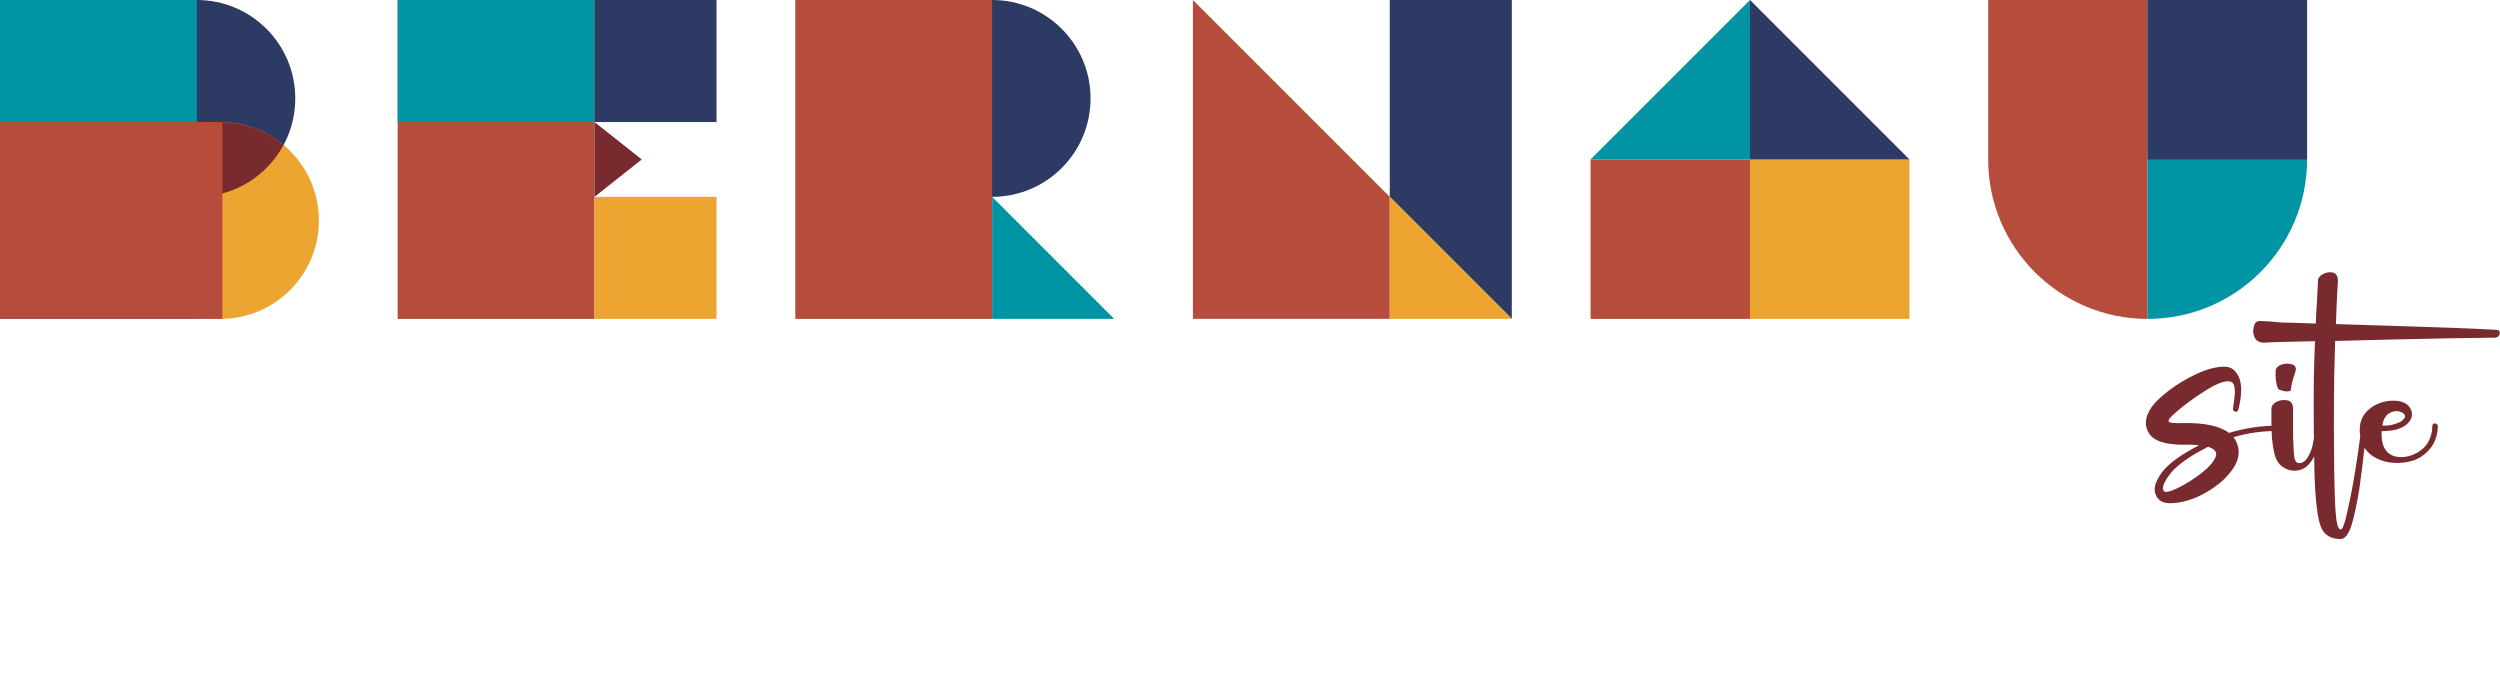
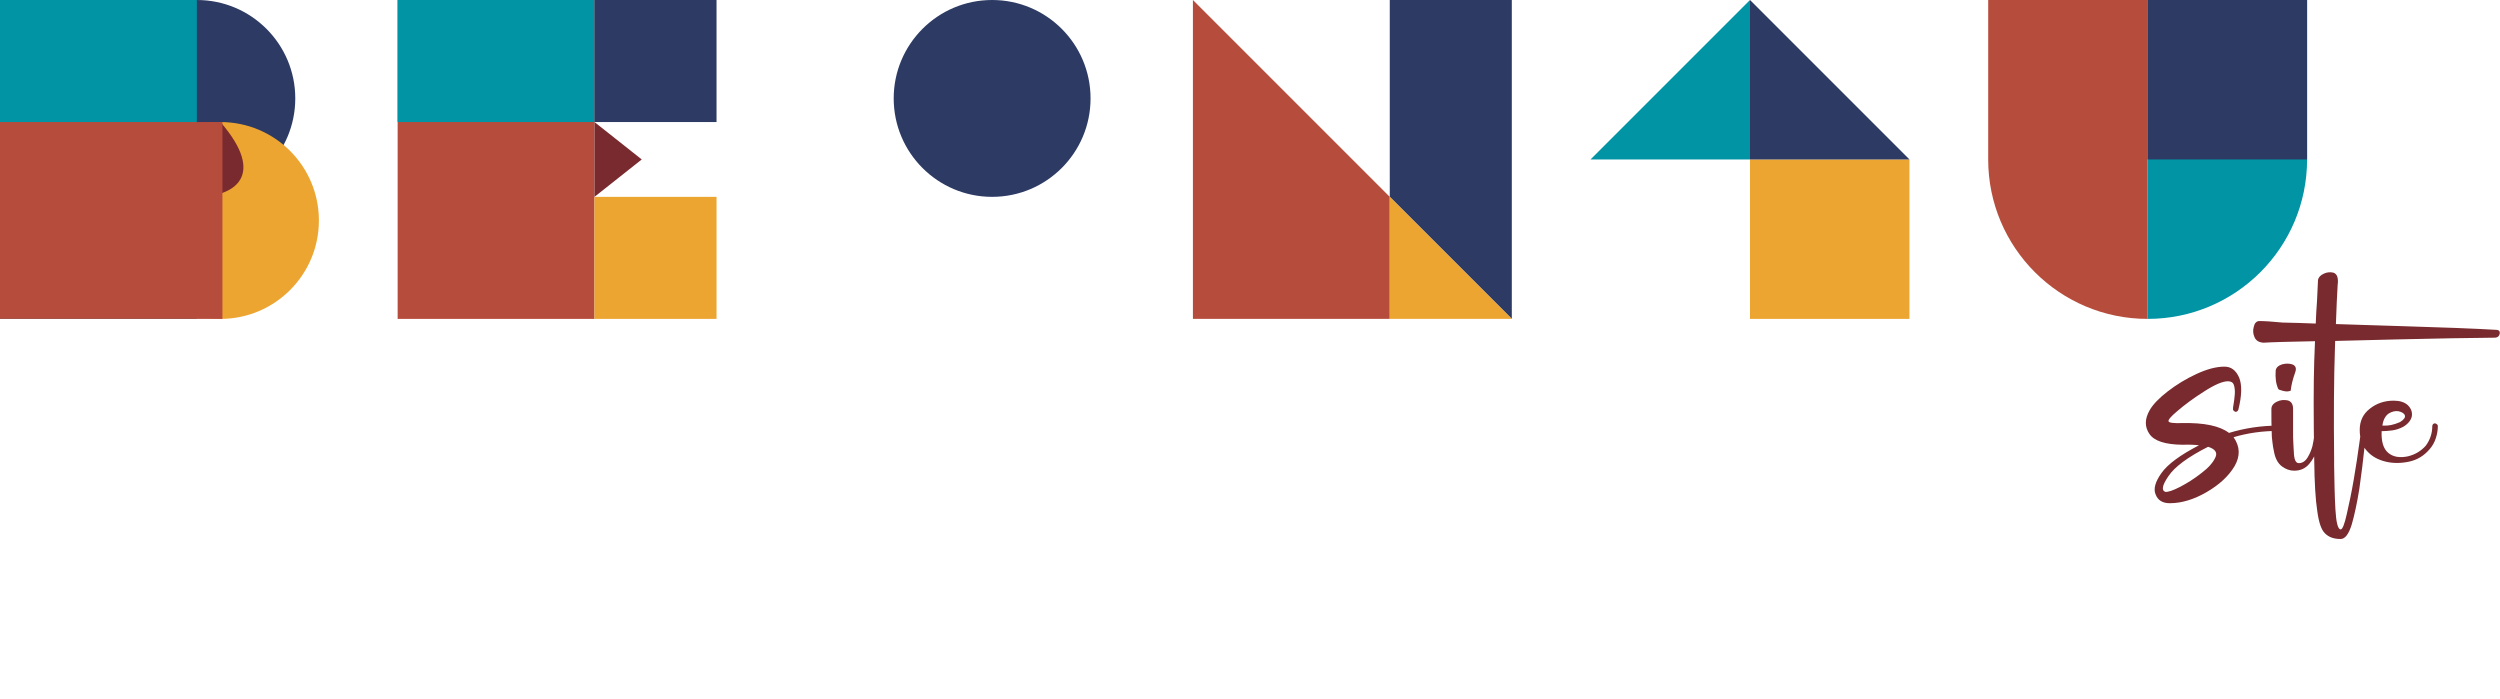
<svg xmlns="http://www.w3.org/2000/svg" width="1270" height="355" viewBox="0 0 1270 355" fill="none">
  <circle cx="100" cy="50" r="50" fill="#2C3A64" />
  <circle cx="112" cy="112" r="50" fill="#EDA532" />
-   <path fill-rule="evenodd" clip-rule="evenodd" d="M67.93 88.362C76.365 72.669 92.936 62 112 62C124.205 62 135.389 66.373 144.07 73.638C135.636 89.331 119.064 100 100 100C87.795 100 76.611 95.627 67.93 88.362Z" fill="#782A2E" />
+   <path fill-rule="evenodd" clip-rule="evenodd" d="M67.93 88.362C76.365 72.669 92.936 62 112 62C135.636 89.331 119.064 100 100 100C87.795 100 76.611 95.627 67.93 88.362Z" fill="#782A2E" />
  <path d="M0 0H100V162H0V0Z" fill="#0094A5" />
  <path d="M0 62H113V162H0V62Z" fill="#B64D3C" />
  <rect x="202" width="100" height="162" fill="#B64D3C" />
  <rect x="202" width="100" height="62" fill="#0094A5" />
  <rect x="302" width="62" height="62" fill="#2C3A64" />
  <rect x="302" y="100" width="62" height="62" fill="#EDA532" />
  <path d="M302 62L326 81L302 100V62Z" fill="#782A2E" />
  <circle cx="504" cy="50" r="50" fill="#2C3A64" />
-   <rect x="404" width="100" height="162" fill="#B64D3C" />
-   <path d="M504 100L566 162H504V100Z" fill="#0094A5" />
  <path d="M606 0L706 100V162H606V0Z" fill="#B64D3C" />
  <path d="M706 0H768V162L706 100V0Z" fill="#2C3A64" />
  <path d="M706 100L768 162H706V100Z" fill="#EDA532" />
-   <rect x="808" y="81" width="81" height="81" fill="#B64D3C" />
  <path d="M808 81L889 0V81H808Z" fill="#0094A5" />
  <rect width="81" height="81" transform="matrix(-1 0 0 1 970 81)" fill="#EDA532" />
  <path d="M970 81L889 0V81H970Z" fill="#2C3A64" />
  <path d="M1010 0H1091V162V162C1046.26 162 1010 125.735 1010 81V0Z" fill="#B64D3C" />
  <path d="M1091 0H1172V81C1172 125.735 1135.74 162 1091 162V162V0Z" fill="#0094A5" />
  <rect x="1091" width="81" height="81" fill="#2C3A64" />
  <path d="M1099.96 249.872C1101.37 250 1103.8 249.232 1107.51 247.312C1111.22 245.392 1114.81 243.088 1118.39 240.272C1121.98 237.584 1124.28 234.896 1125.43 232.336C1126.58 229.904 1125.3 228.112 1121.72 226.96C1111.35 232.208 1104.7 237.2 1101.62 241.808C1098.42 246.416 1097.91 249.104 1099.96 249.872ZM1157.56 216.208C1157.94 216.208 1158.2 216.336 1158.58 216.592C1158.84 216.848 1158.97 217.232 1158.97 217.616C1158.97 218 1158.84 218.256 1158.58 218.512C1158.2 218.768 1157.94 218.896 1157.56 218.896C1149.5 218.896 1141.94 219.92 1134.65 222.096C1137.98 226.832 1138.1 231.696 1135.16 236.816C1132.09 241.936 1127.35 246.288 1120.95 250C1114.55 253.712 1108.28 255.632 1102.26 255.632C1098.68 255.632 1096.25 254.224 1095.1 251.28C1093.82 248.464 1094.84 244.752 1098.04 240.272C1101.24 235.792 1107.51 231.184 1117.11 226.192C1114.81 225.936 1111.99 225.808 1108.66 225.936C1099.83 225.808 1094.33 224.016 1091.9 220.432C1089.46 216.848 1089.46 212.88 1092.02 208.4C1093.69 205.456 1096.76 202.256 1101.24 198.8C1105.72 195.344 1110.58 192.4 1115.83 189.968C1121.08 187.536 1125.82 186.256 1130.04 186.256C1133.37 186.256 1135.8 188.048 1137.46 191.76C1139 195.472 1138.87 200.976 1137.08 208.144C1136.82 208.784 1136.44 209.04 1136.06 209.168C1135.67 209.296 1135.29 209.168 1134.9 208.784C1134.52 208.528 1134.26 208.144 1134.39 207.504C1134.39 207.12 1134.39 206.608 1134.52 206.224C1134.9 204.048 1135.16 202 1135.29 200.08C1135.42 198.16 1135.16 196.624 1134.78 195.472C1134.39 194.32 1133.37 193.68 1131.83 193.68C1129.14 193.68 1125.18 195.344 1119.8 198.8C1114.3 202.256 1109.69 205.712 1105.98 208.912C1102.78 211.6 1101.37 213.264 1101.62 214.032C1101.88 214.8 1104.18 215.056 1108.41 214.928C1119.67 214.672 1127.61 216.336 1132.34 219.92C1140.28 217.488 1148.73 216.208 1157.56 216.208ZM1177.17 215.44C1177.55 215.44 1177.93 215.568 1178.19 215.824C1178.45 216.08 1178.57 216.464 1178.57 216.848C1178.7 220.304 1178.19 223.76 1177.29 227.472C1176.4 230.672 1174.99 233.488 1173.07 235.664C1171.15 237.968 1168.59 239.12 1165.39 239.12C1163.21 239.12 1161.17 238.352 1159.25 236.944C1157.33 235.536 1155.92 233.104 1155.28 229.904C1154.89 227.984 1154.51 226.192 1154.38 224.528C1154.12 222.992 1154 220.944 1154 218.512C1153.87 216.08 1153.87 212.496 1153.87 207.76C1153.87 206.224 1154.77 204.944 1156.69 204.048C1158.48 203.152 1160.27 203.024 1162.19 203.408C1163.98 203.92 1164.88 205.328 1164.88 207.76C1164.88 212.496 1164.88 216.08 1164.88 218.768C1164.88 221.456 1164.88 223.504 1165.01 225.04C1165.13 226.704 1165.13 228.112 1165.26 229.52C1165.39 233.36 1166.16 235.28 1167.82 235.28C1169.61 235.28 1171.15 234.256 1172.3 232.336C1173.45 230.416 1174.22 228.496 1174.73 226.576C1175.5 223.12 1175.89 219.92 1175.89 216.848V216.72C1175.89 216.336 1176.01 216.08 1176.27 215.824C1176.53 215.568 1176.78 215.44 1177.17 215.44ZM1166.03 188.944C1164.75 192.528 1163.98 195.6 1163.73 198.032C1163.85 198.416 1163.6 198.544 1163.09 198.672C1162.45 198.8 1161.81 198.928 1161.04 198.8C1160.27 198.672 1159.5 198.544 1158.86 198.288C1158.09 198.16 1157.58 197.904 1157.33 197.52C1156.17 194.96 1155.79 191.888 1156.05 188.176C1156.3 186.768 1157.33 185.744 1159.25 185.104C1161.17 184.592 1162.83 184.592 1164.49 185.104C1166.16 185.744 1166.67 187.024 1166.03 188.944ZM1186.26 173.2C1186.26 174.608 1186.13 176.016 1186.13 177.424C1185.62 192.4 1185.49 211.088 1185.74 233.488V236.56C1185.87 244.624 1186 251.92 1186.38 258.704C1186.77 265.488 1187.66 268.944 1189.07 268.944C1189.97 268.944 1190.99 266.384 1192.14 261.264C1193.3 256.144 1194.58 250.256 1195.73 243.472C1196.88 236.816 1197.78 230.672 1198.54 225.168C1199.31 219.664 1199.82 216.336 1199.95 215.056C1200.08 214.672 1200.21 214.416 1200.59 214.16C1200.85 214.032 1201.1 213.904 1201.49 213.904C1201.87 214.032 1202.26 214.16 1202.51 214.416C1202.64 214.8 1202.77 215.056 1202.64 215.44C1202.26 218.896 1201.74 222.736 1201.23 226.704C1200.46 234 1199.57 241.168 1198.54 248.336C1197.39 255.504 1196.11 261.52 1194.7 266.384C1193.17 271.376 1191.25 273.808 1189.07 273.808C1185.62 273.808 1183.06 272.912 1181.14 270.992C1179.22 269.2 1177.94 265.36 1177.17 259.6C1176.27 253.84 1175.76 245.264 1175.63 233.872C1175.25 211.728 1175.25 194.96 1175.63 183.44C1175.76 179.984 1175.89 176.528 1176.02 173.328C1162.32 173.584 1153.61 173.84 1149.9 174.096C1147.6 173.968 1146.06 173.072 1145.29 171.28C1144.53 169.616 1144.4 167.824 1144.91 166.032C1145.29 164.24 1146.19 163.216 1147.6 163.088C1150.29 163.088 1154.25 163.344 1159.5 163.856C1164.88 163.984 1170.51 164.112 1176.4 164.368C1176.53 160.272 1176.78 156.56 1177.04 152.976C1177.17 149.52 1177.42 145.936 1177.55 142.224C1177.81 140.816 1178.83 139.792 1180.5 139.024C1182.16 138.256 1183.7 138.128 1185.36 138.512C1186.9 139.024 1187.66 140.432 1187.66 142.864C1187.66 143.376 1187.66 143.888 1187.54 144.528C1187.28 149.392 1186.9 156.048 1186.64 164.624C1196.88 165.008 1207.76 165.264 1219.15 165.648C1240.91 166.288 1257.3 166.928 1268.3 167.568C1269.2 167.696 1269.71 167.952 1269.84 168.592C1269.97 169.232 1269.84 169.872 1269.46 170.512C1269.07 171.152 1268.43 171.408 1267.66 171.536C1254.86 171.664 1237.97 171.92 1216.98 172.432C1207.89 172.688 1197.65 172.944 1186.26 173.2ZM1219.22 214.416C1221.27 213.136 1222.03 211.984 1221.65 210.96C1221.27 209.936 1220.11 209.296 1218.45 208.912C1216.79 208.656 1215.12 209.04 1213.46 210.064C1211.79 211.216 1210.64 213.264 1210.26 216.208H1211.03C1213.33 216.336 1216.02 215.824 1219.22 214.416ZM1237.01 215.056C1237.39 215.184 1237.78 215.312 1238.03 215.568C1238.29 215.824 1238.42 216.08 1238.42 216.464C1238.42 218.64 1238.03 220.688 1237.39 222.608C1236.75 224.656 1235.73 226.448 1234.32 228.112C1231.51 231.44 1228.05 233.616 1223.83 234.512C1219.6 235.408 1215.63 235.408 1211.92 234.512C1208.21 233.616 1205.01 231.952 1202.58 229.264C1200.02 226.576 1198.74 222.992 1198.74 218.384C1198.74 213.904 1200.4 210.32 1203.86 207.632C1207.19 204.944 1211.28 203.536 1216.02 203.536C1219.09 203.536 1221.52 204.304 1223.19 205.84C1224.85 207.504 1225.49 209.296 1225.23 211.344C1224.85 213.392 1223.44 215.184 1221.01 216.72C1219.09 217.744 1217.17 218.384 1215.25 218.64C1213.33 218.896 1211.54 219.024 1210.13 219.024H1209.87C1209.62 224.272 1210.77 227.984 1213.2 230.032C1215.63 232.08 1218.96 232.72 1223.19 231.824C1226.9 230.928 1229.84 229.136 1232.27 226.448C1234.45 223.504 1235.6 220.176 1235.6 216.464C1235.6 216.08 1235.73 215.824 1235.99 215.44C1236.24 215.184 1236.63 215.056 1237.01 215.056Z" fill="#782A2E" />
</svg>